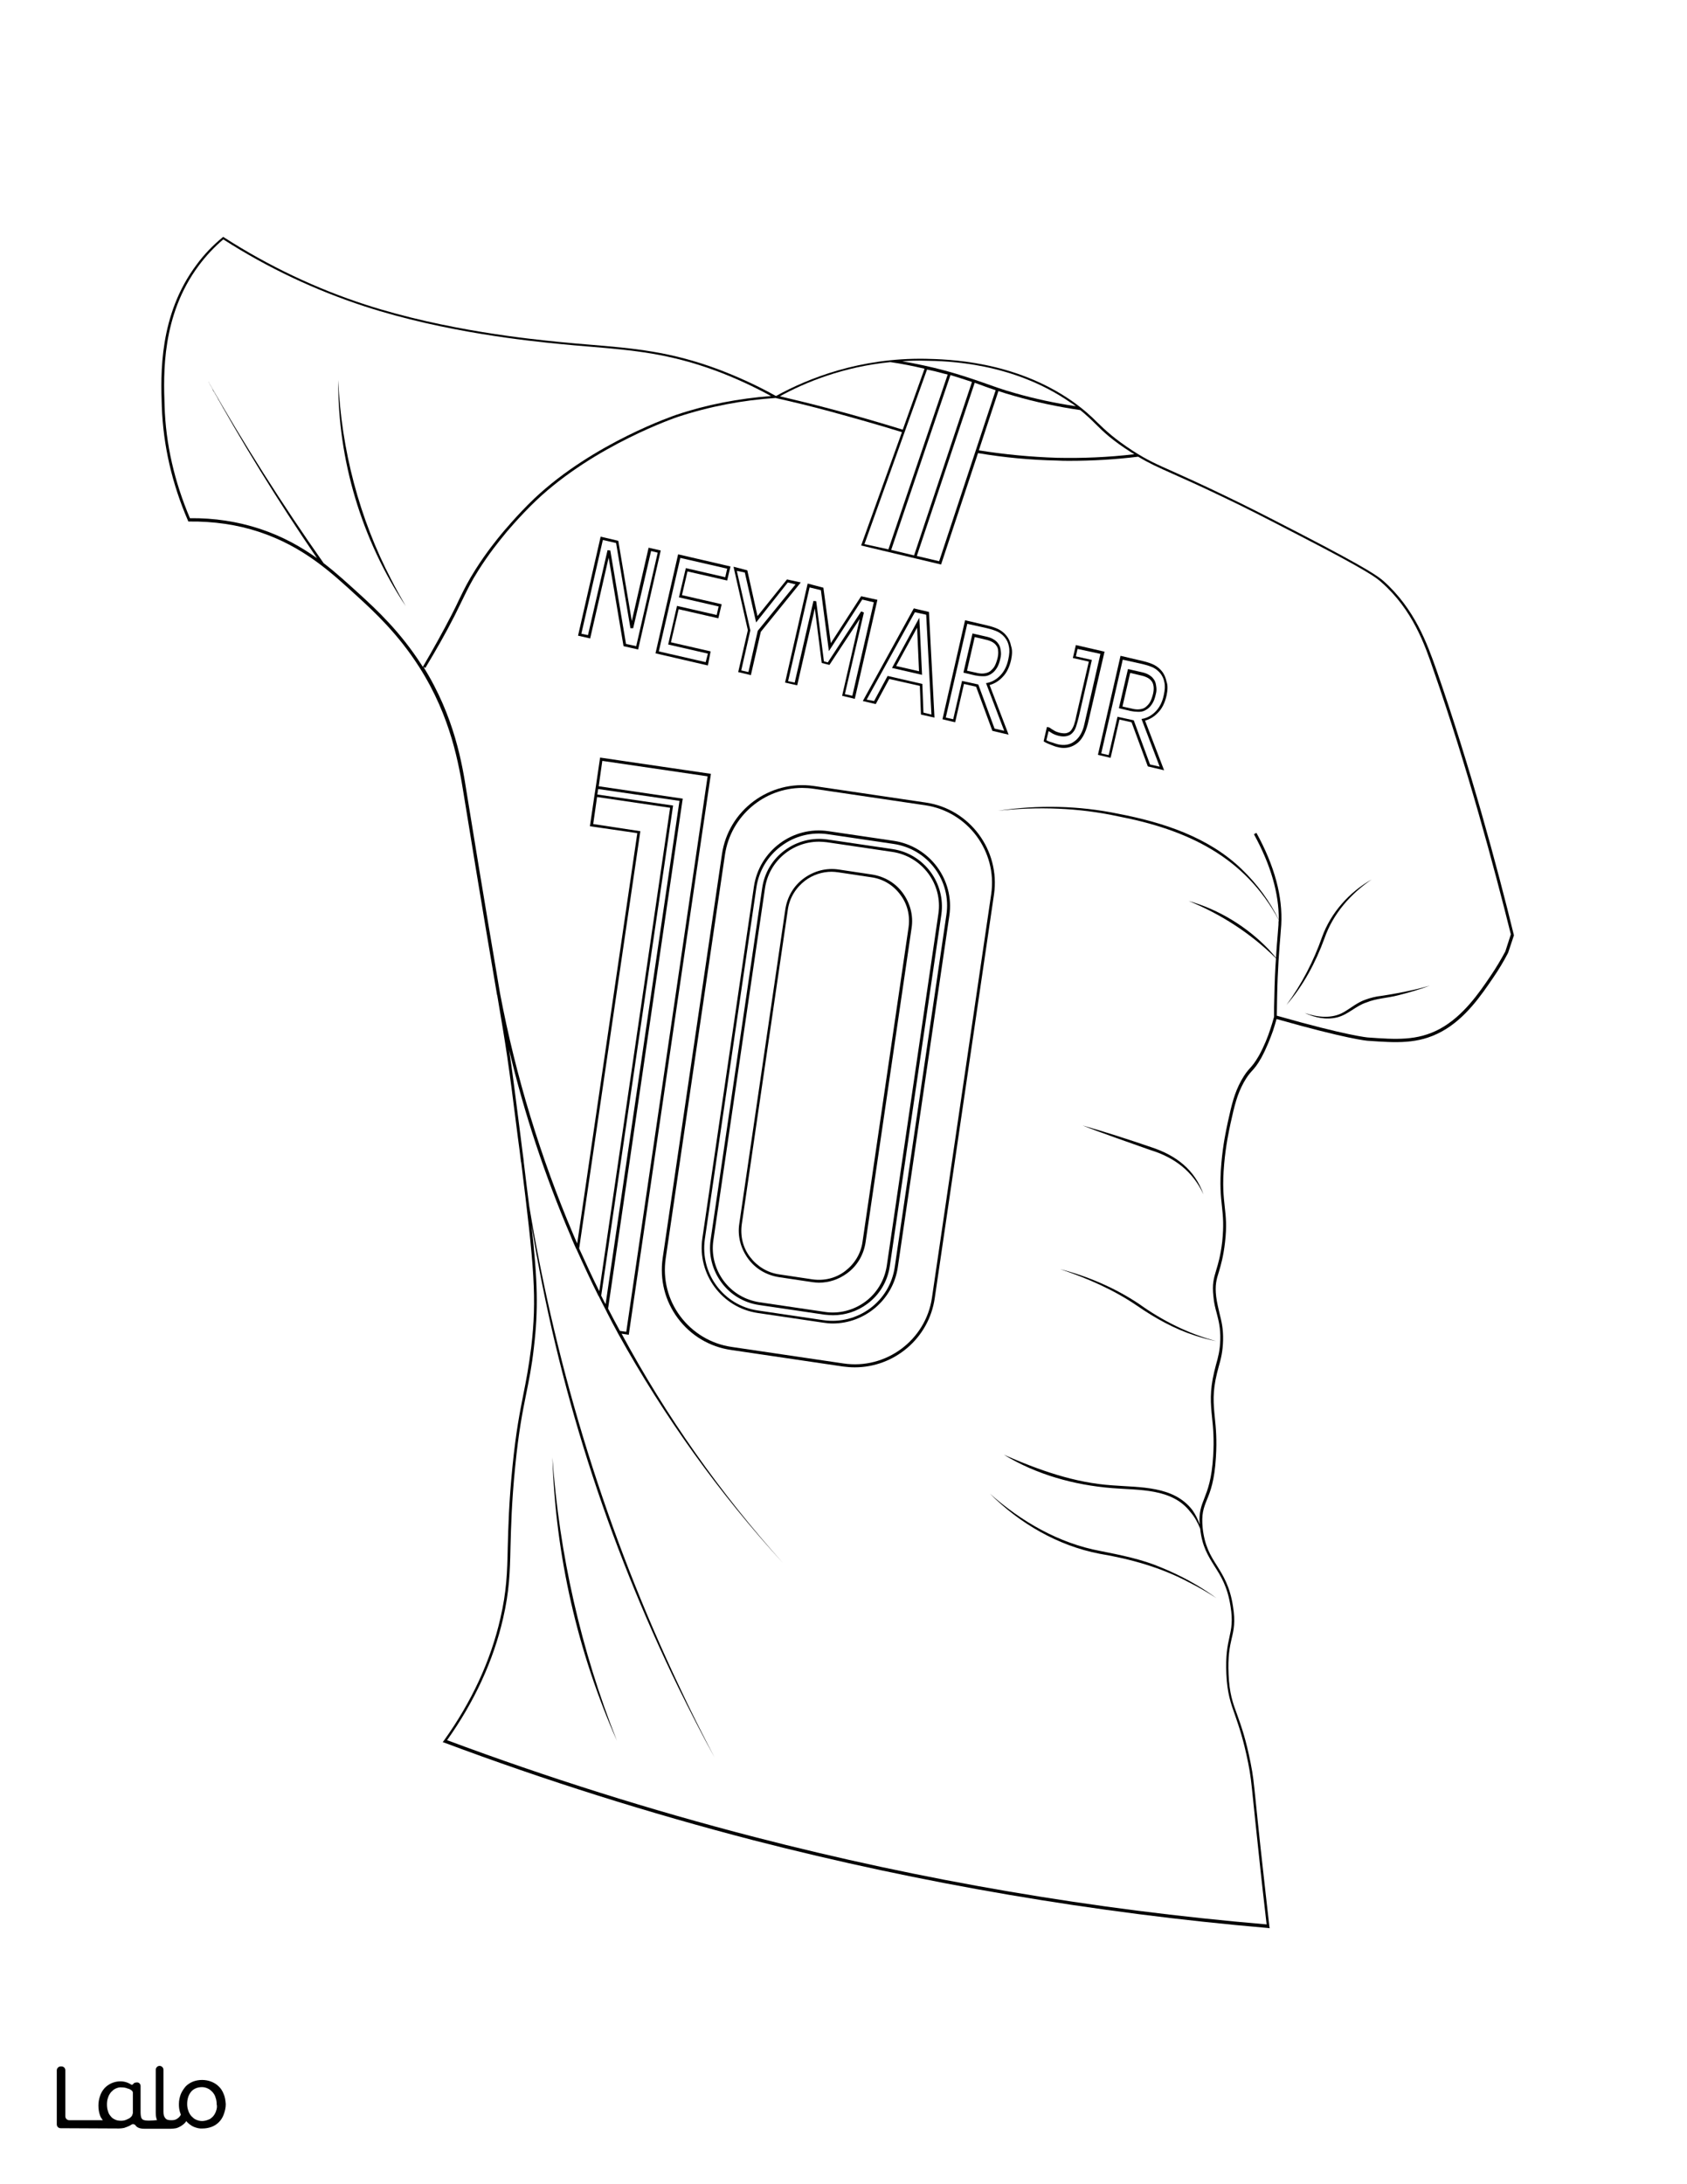
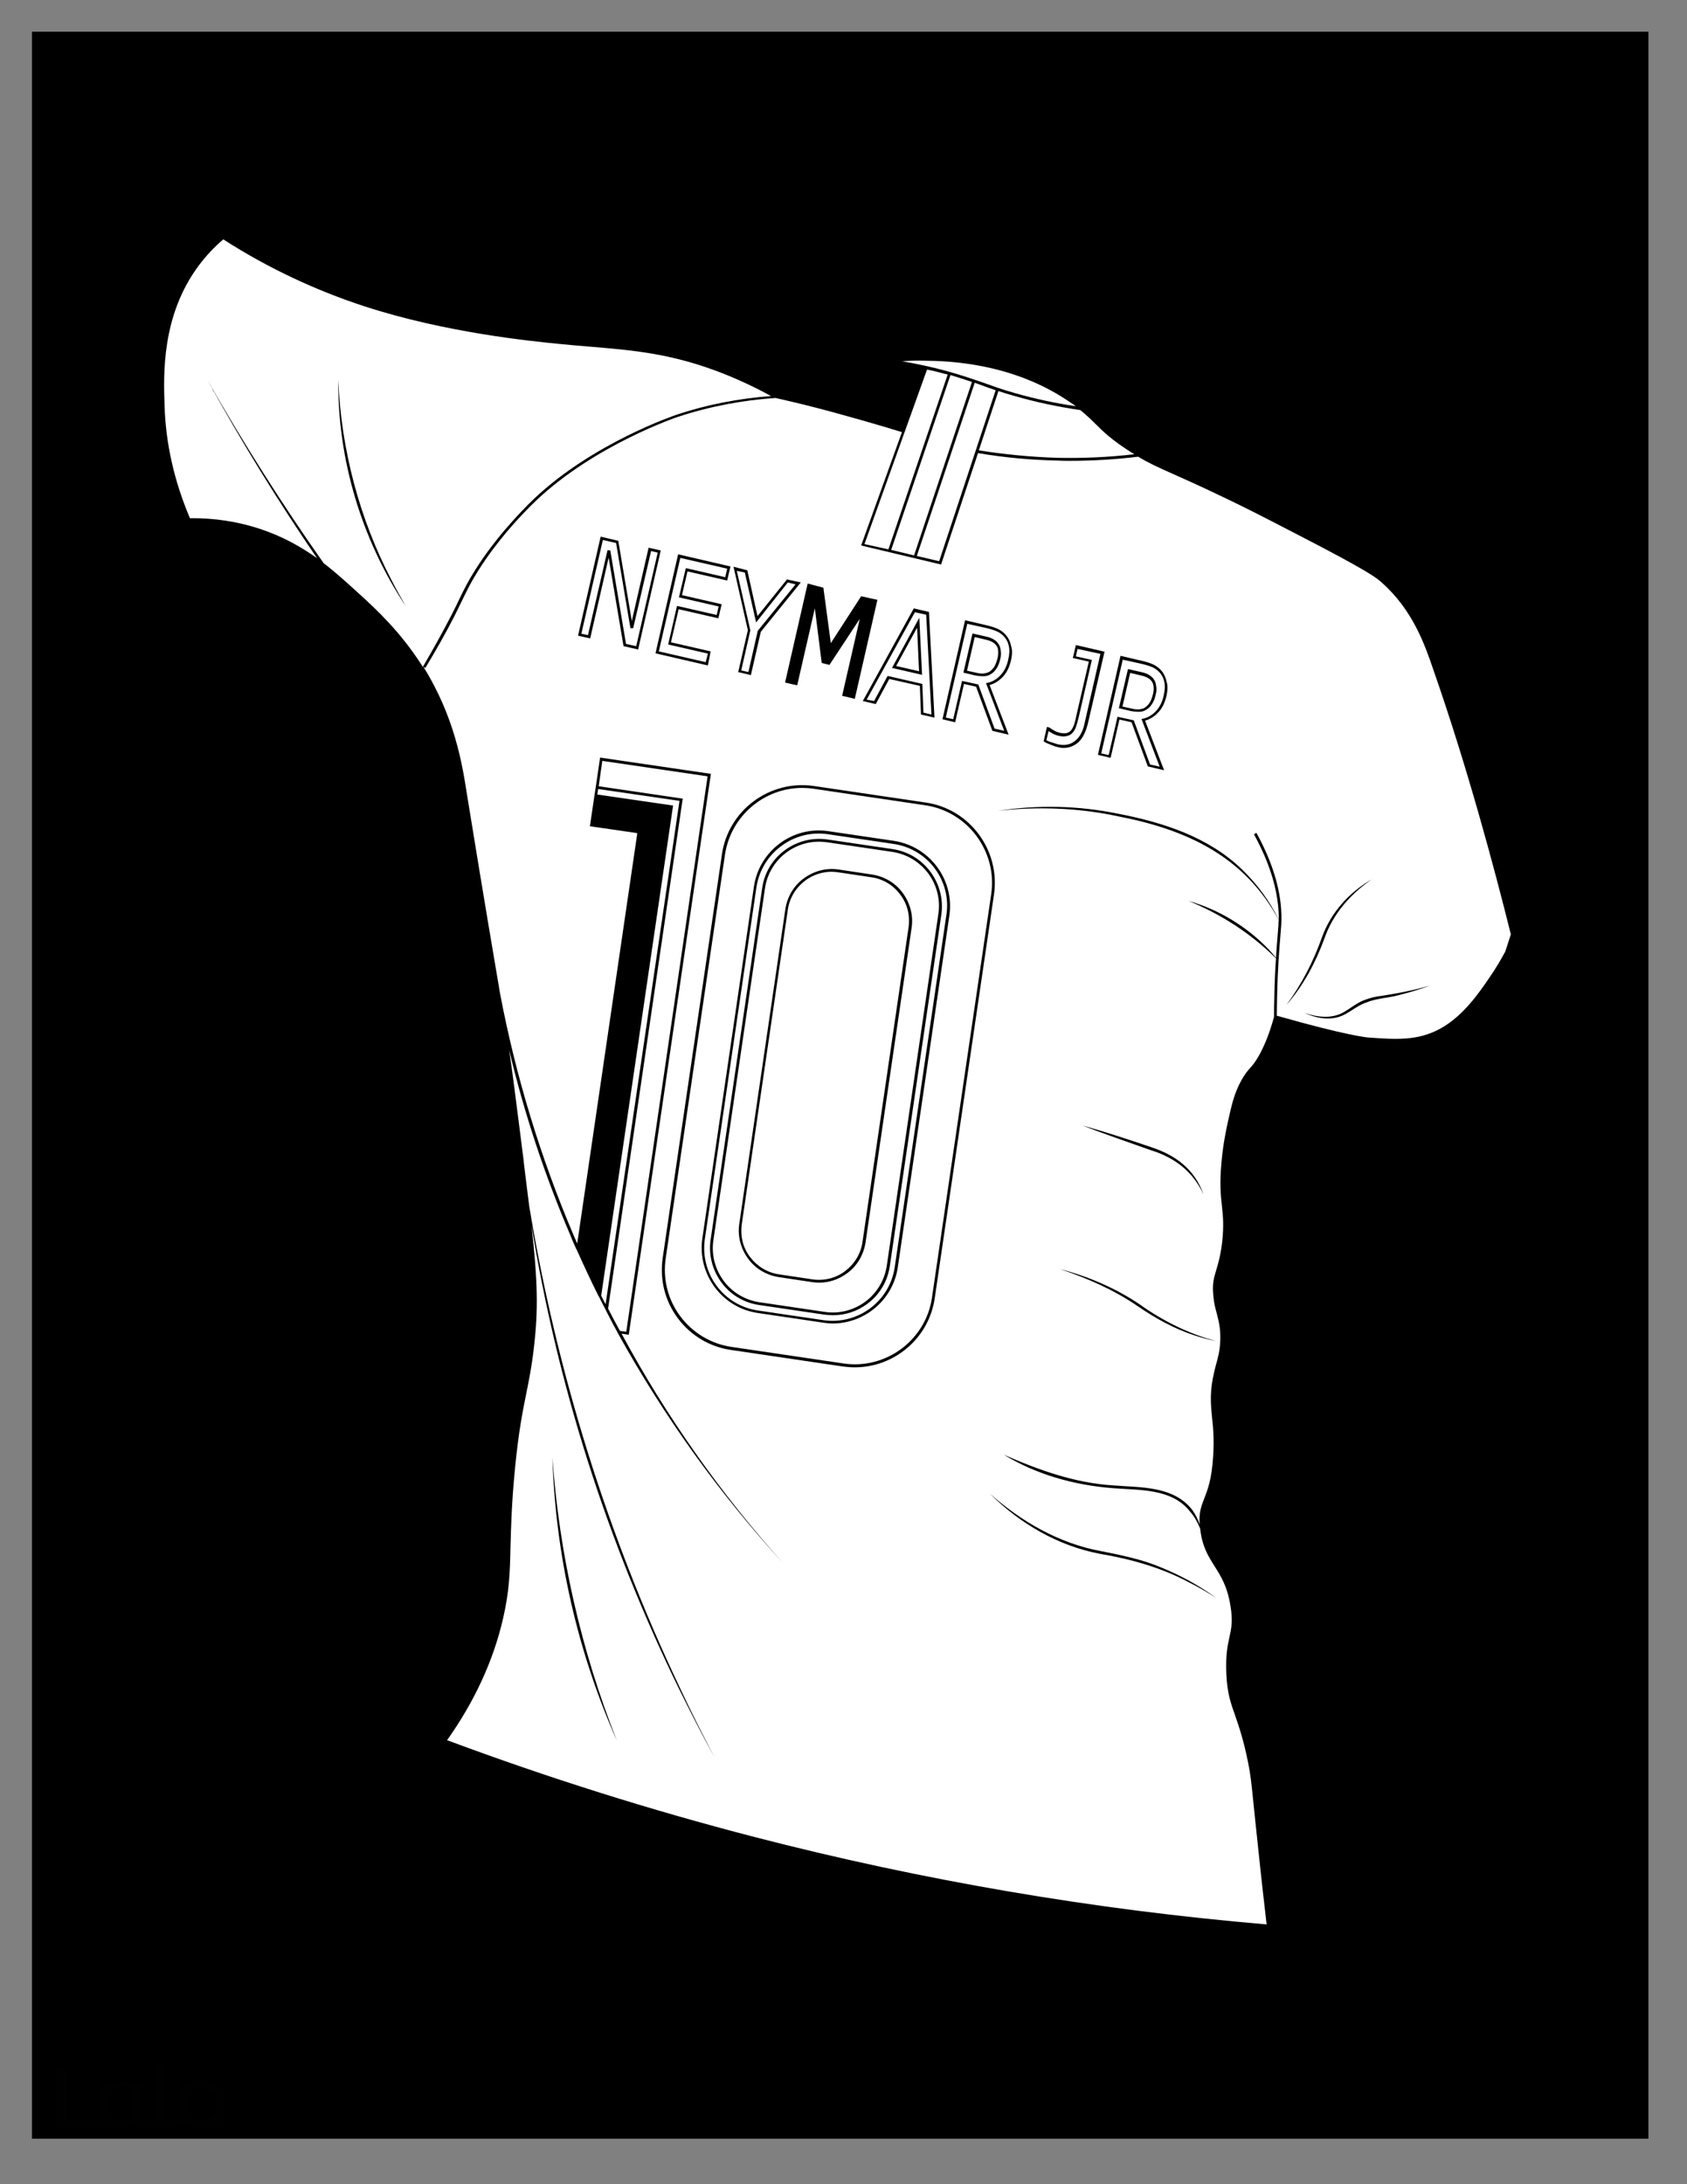
<svg xmlns="http://www.w3.org/2000/svg" version="1.1" id="Layer_1" data-layer="Layer_1" x="0px" y="0px" viewBox="0 0 612 792" style="enable-background:new 0 0 612 792;" xml:space="preserve">
  <rect x="0" y="0" width="612" height="792" fill="#808080" stroke="none" />
  <style type="text/css">
	.st0{fill:#FFFFFF;}
	.st1{fill:#010101;}
</style>
  <g id="Black">
    <rect x="11.6" y="11.5" width="586.4" height="764" />
  </g>
  <g id="Color">
    <polygon class="st0" points="268.9,243.1 271.5,243.7 274.9,228.7 275,228.6 288.6,211.9 285.8,211.2 274.3,225.7 270.2,207.6    267.3,207 272.2,228.6  " />
-     <polygon class="st0" points="288.3,247.5 295.1,217.9 296.1,218 298.9,239.8 300.3,240.2 312.4,221.7 313.4,222.1 306.5,251.7    309.2,252.3 317,218.4 312.8,217.4 300.7,236.1 297.8,214 293.7,213 285.9,247  " />
    <path class="st0" d="M335.7,292l-40.6-6c-1.4-0.2-2.8-0.3-4.1-0.3c-13.8,0-25.9,10.2-28,24.2l-21.5,146.4c-1.1,7.5,0.8,15,5.3,21   s11.1,10,18.6,11.1l40.6,6c15.4,2.3,29.9-8.5,32.1-23.9l21.5-146.4C361.8,308.7,351.1,294.3,335.7,292z M344.4,332l-18.7,127.5   c-1.7,11.8-12,20.4-23.6,20.4c-1.1,0-2.3-0.1-3.5-0.3l-23.7-3.5c-13-1.9-22-14.1-20.1-27.1l18.7-127.5c1.9-13,14.1-22.1,27.1-20.1   l23.7,3.5C337.3,306.9,346.3,319,344.4,332z" />
    <path class="st0" d="M342.9,134.4c5.8,1.6,9.9,3,13.9,4.4c3.4,1.2,6.9,2.5,11.6,3.8c7,2,14.4,3.6,21.9,4.7   c-0.6-0.4-1.2-0.9-1.9-1.3c-21-14.6-44.9-15.1-52.7-15.2c-2.9-0.1-5.7,0-8.4,0.2C332.5,131.9,337.7,133,342.9,134.4z" />
    <polygon class="st0" points="245.6,219.7 260,223 260.7,219.9 246.3,216.6 248.8,206 263.1,209.3 263.8,206.2 246.8,202.3    239,236.2 256,240.1 256.8,237 242.4,233.7  " />
    <path class="st0" d="M323.7,308.9l-23.7-3.5c-1-0.1-1.9-0.2-2.9-0.2c-9.7,0-18.2,7.1-19.6,17l-18.7,127.5   c-0.8,5.2,0.6,10.5,3.7,14.7c3.2,4.3,7.8,7,13,7.8l23.7,3.5c5.2,0.8,10.5-0.6,14.7-3.7s7-7.8,7.8-13l18.7-127.5   C342.1,320.6,334.5,310.5,323.7,308.9z M330.7,336.5l-16.7,114c-0.7,4.5-3,8.5-6.7,11.2c-3,2.2-6.5,3.4-10.2,3.4   c-0.8,0-1.7-0.1-2.5-0.2l-12-1.8c-4.5-0.7-8.5-3-11.2-6.7c-2.7-3.7-3.9-8.2-3.2-12.7l16.7-114c0.7-4.5,3-8.5,6.7-11.2   c3.7-2.7,8.2-3.9,12.7-3.2l12,1.8c4.5,0.7,8.5,3,11.2,6.7S331.4,332,330.7,336.5z" />
    <path class="st0" d="M316.1,318.1l-12-1.8c-0.8-0.1-1.6-0.2-2.4-0.2c-3.4,0-6.8,1.1-9.6,3.2c-3.4,2.6-5.7,6.3-6.3,10.6l-16.7,114   c-0.6,4.3,0.4,8.5,3,11.9c2.6,3.4,6.3,5.7,10.6,6.3l12,1.8c4.3,0.6,8.5-0.4,11.9-3c3.4-2.6,5.7-6.3,6.3-10.6l16.7-114   c0.6-4.3-0.4-8.5-3-11.9C324.1,321,320.4,318.7,316.1,318.1z" />
    <polygon class="st0" points="236.2,199.8 229.7,227.8 228.7,227.8 223.5,196.9 218.7,195.8 210.9,229.8 213.3,230.3 220.4,199.5    221.4,199.6 227.1,233.5 230.8,234.3 238.6,200.4  " />
    <path class="st0" d="M322.3,199.2l21.5-63.4c-0.4-0.1-0.8-0.2-1.3-0.3c-2.1-0.6-4.2-1.1-6.2-1.5l-22.7,63.3L322.3,199.2z" />
-     <path class="st0" d="M323,131.3c-17.1,1.7-30.8,7.3-40.1,12.4c6,1.4,12.1,2.9,18.1,4.5c8.8,2.3,17.7,4.9,26.5,7.6l7.9-22.1   C331.2,132.7,327.1,131.9,323,131.3z" />
    <path class="st0" d="M317.1,254.2l4.9-9.1l12.6,2.9l0.4,10.4l2.9,0.7l-1.9-36.2l-4.1-0.9l-17.5,31.7L317.1,254.2z M333.5,224   l1,20.7l-10.9-2.5L333.5,224z" />
    <path class="st0" d="M361.2,141.5c-1.7-0.6-3.3-1.1-4.8-1.7c-0.9-0.3-1.9-0.7-2.8-1l-21,62.8l8.1,1.9L361.2,141.5z" />
    <path class="st0" d="M352.6,138.5c-2.4-0.8-4.8-1.6-7.8-2.5l-21.5,63.4l8.3,2L352.6,138.5z" />
    <polygon class="st0" points="325.1,241.5 333.4,243.4 332.7,227.6  " />
    <path class="st0" d="M163.8,223c1.2-2.3,2.1-4.2,2.9-5.9c1.8-3.7,3.2-6.5,5.8-10.6c4-6.3,7.7-10.8,9.5-13   c0.1-0.1,5.6-6.8,11.8-12.7c21.5-20.3,51.3-30.3,51.6-30.4c11-3.7,22.6-5.9,34.3-6.8c-6.2-3.4-12.7-6.4-19.3-8.9   c-17.6-6.6-30.9-7.7-46.4-9c-3.6-0.3-7.3-0.6-11.2-1c-10.2-1-41.3-4.1-70.5-13.6c-17.8-5.8-35.1-13.9-51.3-24.3   c-3.3,2.8-6.3,6-8.9,9.5c-13.5,18.1-12.8,39.3-12.4,50.8c0.4,13.9,3.6,27.6,9.2,40.8c8.8-0.1,17.3,1.2,25.5,3.9   c8.1,2.7,14.7,6.4,20.6,10.6c-14.2-20.8-27.4-42.2-39.5-64.2c0,0,0,0,0,0c0,0,0,0.1,0.1,0.1c0,0,0,0,0,0.1c0.1,0.1,0.2,0.3,0.2,0.4   c0.2,0.4,0.5,0.9,0.9,1.6c0,0.1,0.1,0.1,0.1,0.2c0.1,0.1,0.1,0.3,0.2,0.4c0.3,0.5,0.5,0.9,0.7,1.4c0.2,0.4,0.4,0.7,0.6,1.1   c0.1,0.2,0.2,0.3,0.3,0.5c0.1,0.2,0.2,0.4,0.3,0.5c0.2,0.3,0.3,0.5,0.4,0.8c0,0,0,0.1,0.1,0.1c0.1,0.2,0.2,0.4,0.3,0.5   c0.2,0.4,0.4,0.8,0.6,1.1c0,0.1,0.1,0.1,0.1,0.2c0.1,0.2,0.2,0.4,0.3,0.5c0,0,0,0,0,0c0.1,0.1,0.2,0.3,0.2,0.4   c0.1,0.1,0.1,0.2,0.1,0.2c0,0,0,0,0,0.1c0.1,0.1,0.1,0.1,0,0c0,0,0,0,0-0.1c0-0.1-0.1-0.1-0.1-0.2c-0.1-0.1-0.1-0.2-0.2-0.4   c0,0,0,0,0,0c-0.1-0.1-0.2-0.3-0.3-0.5c0-0.1-0.1-0.1-0.1-0.2c-0.2-0.3-0.4-0.7-0.6-1.1c-0.1-0.2-0.2-0.4-0.3-0.5   c0,0,0-0.1-0.1-0.1c-0.1-0.3-0.3-0.5-0.4-0.8c-0.1-0.2-0.2-0.4-0.3-0.5c-0.1-0.2-0.2-0.3-0.3-0.5c-0.2-0.3-0.4-0.7-0.6-1.1   c-0.3-0.5-0.5-0.9-0.7-1.4c-0.1-0.1-0.1-0.3-0.2-0.4c0-0.1-0.1-0.1-0.1-0.2c-0.3-0.5-0.6-1-0.9-1.6c-0.1-0.2-0.2-0.3-0.2-0.4   c0,0,0,0,0-0.1c0,0,0-0.1-0.1-0.1c0,0,0,0,0,0c12.9,22.7,26.9,44.7,41.9,66c4.7,3.6,8.9,7.5,13.1,11.3c5.9,5.4,14.7,13.5,22.5,25.7   c0.1,0.2,0.3,0.4,0.4,0.6C157.1,235.5,160.6,229.2,163.8,223z M122.7,137.8c1.1,25.2,7.6,50.1,19.3,72.5c1.6,3.2,3.4,6.3,5.2,9.5   C131.2,195.7,122.5,166.8,122.7,137.8z" />
    <path class="st0" d="M368.1,143.6c-2.2-0.6-4.1-1.2-5.9-1.8l-7.1,21.5c9.4,1.5,18.9,2.4,28.4,2.7c9.3,0.2,18.7-0.2,28-1.3   c-0.3-0.2-0.6-0.4-1-0.6c-7.1-4.5-10.2-7.5-13.2-10.5c-1.6-1.6-3.2-3.1-5.4-4.9C383.7,147.5,375.7,145.8,368.1,143.6z" />
    <path class="st0" d="M324.1,306l-23.7-3.5c-6-0.9-12.1,0.6-17,4.3c-4.9,3.6-8.1,9-9,15l-18.7,127.5c-1.8,12.5,6.8,24.1,19.3,25.9   l23.7,3.5c12.5,1.8,24.1-6.8,25.9-19.3l18.7-127.5C345.3,319.4,336.6,307.8,324.1,306z M341.5,331.6l-18.7,127.5   c-0.8,5.5-3.7,10.4-8.2,13.7c-3.6,2.7-8,4.1-12.4,4.1c-1,0-2-0.1-3.1-0.2l-23.7-3.5c-5.5-0.8-10.4-3.7-13.7-8.2   c-3.3-4.5-4.7-10-3.9-15.5l18.7-127.5c0.8-5.5,3.7-10.4,8.2-13.7c4.5-3.3,10-4.7,15.5-3.9l23.7,3.5   C335.2,309.6,343.1,320.2,341.5,331.6z" />
-     <path class="st0" d="M232.3,301.4l-22.2,151.3c2.4,5.3,4.8,10.5,7.3,15.5l25.7-175.3l-26.5-3.9l-1.4,9.8L232.3,301.4z" />
    <path class="st0" d="M244.1,292.6l-26,177.2c0.5,1,1,2.1,1.6,3.1l26.8-182.5l-29.5-4.3l-0.3,2l27.5,4L244.1,292.6z" />
    <path class="st0" d="M420.9,244.1c-0.7-0.8-1.5-1.5-2.5-2c-1-0.5-2.3-0.9-3.9-1.3l-7.2-1.6l-7.8,34l2.7,0.6l3.2-13.9l5.9,1.3   l5.9,16l3.5,0.8l-6.6-17.3l0.6-0.1c1.8-0.4,3.4-1.4,4.7-2.8c1.3-1.4,2.3-3.3,2.8-5.8c0.4-1.8,0.5-3.3,0.2-4.6   C422.2,246.2,421.7,245.1,420.9,244.1z M419.3,251.7c-0.3,1.4-0.7,2.5-1.2,3.3c-0.5,0.8-1.1,1.6-1.9,2.1c-0.8,0.6-1.8,1-2.8,1   c-0.2,0-0.4,0-0.6,0c-0.8,0-1.7-0.1-2.7-0.3l-4.2-1l3.3-14.2l4.8,1.1c1,0.2,1.9,0.5,2.6,0.9c0.7,0.4,1.4,0.9,1.8,1.5   c0.6,0.7,0.9,1.6,1,2.5C419.6,249.7,419.6,250.7,419.3,251.7z" />
    <path class="st0" d="M390.9,235.3l-0.6,2.7l5.8,1.3l-4.8,20.9c-0.3,1.2-0.6,2.2-0.9,3.2c-0.3,0.9-0.7,1.7-1.3,2.3   c-0.5,0.6-1.2,1-2.1,1.2c-0.8,0.2-1.8,0.2-3-0.1c-0.8-0.2-1.6-0.5-2.3-0.9c-0.5-0.3-0.9-0.6-1.3-0.8l-0.8,3.3   c0.5,0.3,1.2,0.6,2,0.8c0.9,0.3,1.7,0.6,2.2,0.7c2.3,0.5,4.3,0.2,6-1.1c1.7-1.2,3-3.4,3.6-6.3l5.8-25.4L390.9,235.3z" />
    <path class="st0" d="M501.1,211.1c-1.7-1.5-4.1-3.7-29.9-17c-12.6-6.5-18.9-9.8-28-14.1c-8.3-4-13.8-6.4-17.8-8.2   c-5.4-2.4-8.5-3.8-12.5-6.2c-8.2,1-16.5,1.5-24.8,1.5c-1.5,0-3.1,0-4.6-0.1c-9.6-0.2-19.3-1.1-28.7-2.7l-13.4,40.4l-29-6.9   l14.8-41.1c-8.7-2.7-17.6-5.2-26.4-7.6c-6.3-1.7-12.8-3.3-19.1-4.7l-0.1,0l-0.1-0.1c-12.2,0.8-24.2,3.1-35.7,6.9   c-0.3,0.1-29.9,10.1-51.2,30.2c-6.1,5.8-11.7,12.5-11.7,12.6c-1.8,2.2-5.5,6.7-9.4,12.9c-2.6,4.1-3.9,6.8-5.7,10.5   c-0.8,1.7-1.8,3.6-2.9,5.9c-3.2,6.3-6.8,12.6-10.6,18.9l-0.7-0.4c11.3,18.1,14.1,35.3,15.7,45.6c6.6,40.7,10.2,61.5,12.1,72.8   c5.7,30.1,14.7,59.5,26.6,87.5c0.5,1.1,0.9,2.2,1.4,3.2l21.8-148.8l-17.2-2.5l1.6-10.8l0,0l0.6-3.9h0l1.5-10.2l40.2,5.9l-3.6,24.4   l-26.2,179l-2.6-0.4c16.1,29.9,35.8,57.8,58.5,83.1c-23.1-25.2-43.2-53.2-59.8-83.2l0,0l-0.1-0.2c-1.3-2.4-2.6-4.8-3.8-7.2l0,0   l-0.7-1.4c-0.8-1.5-1.6-3.1-2.4-4.7l-0.1-0.1l0,0c-2.7-5.4-5.4-11.2-8-17l-0.1-0.1l0,0c-0.7-1.6-1.4-3.1-2-4.7   c-9.3-21.7-16.8-44.3-22.3-67.4c1.1,7.3,2.1,15.2,4.2,31.7c0.4,3,0.7,5.9,1.1,8.6c0,0.1,0,0.2,0,0.3c0.7,6,1.4,11.3,2,16.1   c10,60.2,28.3,119.1,54.5,174.3c4,8.6,8.3,17.1,12.7,25.5c-4.6-8.3-8.9-16.8-13.1-25.3c-25.8-52.9-43.9-109.6-53.3-167.8   c2.3,20.8,2.5,30.8,0.9,44.4c-0.8,7.2-1.8,11.9-2.8,16.9c-1.3,6.5-2.7,13.3-4,26.4c-1.3,13-1.5,21.9-1.7,29   c-0.2,9.4-0.4,16.1-2.7,26.1c-3.5,15.2-10.3,30-20.3,44.1c36.5,13.6,74,25.4,111.5,35.1c60.7,15.7,123.2,26.4,185.8,31.7   c-0.8-7-1.9-16.4-3.1-28c-0.8-7.3-1.3-12.4-1.7-16.2c-0.8-7.8-1-9.9-1.9-14.4c-1.7-8.5-3.4-13.3-4.7-17.1   c-1.6-4.5-2.9-8.1-3.2-15.1c-0.3-6.6,0.4-10.2,1.1-13.3c0.7-3.2,1.3-5.9,0.4-11.3c-1.1-7.1-3.5-10.9-5.8-14.5   c-2.3-3.7-4.5-7.1-5.2-13.6c-0.9-2.2-2-4.3-3.6-6.1c-6.6-8.6-18.5-7.8-28.3-8.6c-13.8-1.1-27.5-4.9-39.3-12.1   c12.5,5.5,25.6,10.2,39.4,11.1c10,0.8,22.2,0.1,29,9c1.1,1.6,2,3.3,2.6,5.2c-0.3-4.4,0.6-6.7,1.7-9.5c1.2-3.1,2.7-6.9,3.2-15.2   c0.4-6.2,0-10.5-0.4-14.2c-0.5-5-0.9-9.4,0.8-16.5c0.2-0.8,0.4-1.6,0.6-2.4c0.8-2.8,1.5-5.4,1.6-9.3c0.1-4.1-0.6-6.8-1.3-9.5   c-0.5-1.8-1-3.7-1.2-6.1c-0.5-4.4,0.1-6.5,1-9.5c0.7-2.3,1.6-5.3,2.2-10.4c0.6-5.8,0.3-9.1-0.1-12.7c-0.4-3.7-0.9-8-0.2-15.8   c0.6-6.9,1.7-11.8,2.3-14.7c1.5-6.8,2.4-10.6,4.9-15.2c1.4-2.5,2.3-3.5,3.1-4.4c0.9-1,1.8-2,3.3-4.6c1.9-3.4,3.3-7,4.1-9.5   c0.5-1.5,1-3.1,1.4-4.6c0,0,0-0.1,0-0.1c0-2.3,0-4.6,0.1-6.9c0.1-5.6,0.3-10.3,0.6-14.2c-9.1-9-19.9-16-31.7-20.8   c11,3.1,21.1,9.3,29,17.5c0.9,1,1.9,2.1,2.7,3.1c0.2-3.2,0.4-5.9,0.6-8.1c0.1-1.6,0.2-2.9,0.3-3.9c0-0.6,0-1.2,0.1-1.7   c-12.4-23.1-33.4-32.8-58.3-37.6c-14.3-3.1-29.1-3.6-43.6-2c14.5-2.2,29.4-1.9,43.8,1.1c16.1,3.1,32.6,8.4,44.7,20.1   c5.5,5.3,10.1,11.5,13.4,18.3c0.1-9.5-2.9-19.9-9-31l0.9-0.5c6.6,12,9.6,23.2,9,33.4c-0.1,1-0.2,2.3-0.3,3.9   c-0.4,4.8-1,12.1-1.2,22.4c0,2.2-0.1,4.4-0.1,6.6c25.6,7.3,33,7.9,33.1,7.9c10,0.7,17.8,1.3,26-3.1c8.5-4.6,14.3-13.1,18.5-19.3   c1.9-2.8,3.7-5.8,5.3-8.8l2-6.2c-6.1-24.5-15.9-61-28.1-95.9C516.9,233.8,512.5,221.1,501.1,211.1z M200.4,528.5   c2.5,35.2,10.4,69.9,23.4,102.7C209.5,599,201.5,563.8,200.4,528.5z M417.7,416c8.8,2.9,15.7,8,18.9,17.1   c-3.9-8.4-10.5-13.4-19.3-16.1c-7.3-2.6-17.5-6.1-24.6-8.9C401.2,410.5,409.5,413.2,417.7,416z M413.2,472.8   c8.5,6.1,17.9,10.8,28,13.5c-2.6-0.5-5.1-1.2-7.6-2c-7.5-2.4-14.5-6.3-20.9-10.7c-8.6-5.9-18.2-10.1-28.1-13.4   C394.7,462.8,404.5,467,413.2,472.8z M337,221.9l2,38.3l-4.9-1.1l-0.4-10.4l-11.1-2.5l-4.9,9.1l-4.7-1.1l18.5-33.6L337,221.9z    M298.7,213.1l2.7,20.1l11-17l5.9,1.3l-8.2,35.9l-4.6-1.1l6.4-27.9l-11,16.7l-2.8-0.7l-2.5-19.8l-6.4,27.9l-4.4-1l8.2-35.9   L298.7,213.1z M271.1,206.8l3.7,16.6l10.7-13.3l5,1.1l-14.5,17.9l-3.6,15.7l-4.6-1.1l3.5-15.2l-5.2-23L271.1,206.8z M226.2,234.3   l-5.4-32.1l-6.7,29.3l-4.4-1l8.2-35.9l6.4,1.5l4.9,29.1l6.1-26.6l4.4,1l-8.2,35.9L226.2,234.3z M256.8,241.3l-19-4.4l8.2-35.9   l19,4.4l-1.2,5.1l-14.4-3.3l-2,8.6l14.4,3.3l-1.2,5.1l-14.4-3.3l-2.8,12l14.4,3.3L256.8,241.3z M310.1,495.8   c-1.4,0-2.8-0.1-4.3-0.3l-40.6-6c-7.7-1.1-14.6-5.2-19.3-11.5c-4.7-6.3-6.6-14-5.5-21.8l21.5-146.4c2.3-16,17.3-27.1,33.3-24.8   l40.6,6c16,2.3,27.1,17.3,24.8,33.3l-21.5,146.4C337,485.3,324.4,495.8,310.1,495.8z M399.2,562.4c7.5,1.5,15.1,3,22.1,6   c7.1,2.9,13.9,6.6,20,11.1c-3.2-2.1-6.5-4-9.9-5.7c-10.1-5.4-21.2-8.5-32.5-10.4c-15.1-2.9-29-11-39.8-21.8   C370.5,551.7,384.1,559.6,399.2,562.4z M366.8,239.3c-0.6,2.6-1.6,4.7-3.1,6.2c-1.3,1.4-2.9,2.4-4.7,2.9l6.9,18l-5.9-1.4l-5.9-16   l-4.4-1l-3.2,13.9l-4.6-1.1l8.2-35.9l8.1,1.9c1.7,0.4,3.1,0.9,4.1,1.4c1.1,0.6,2,1.3,2.8,2.3c0.9,1.1,1.4,2.3,1.7,3.8   C367.3,235.7,367.2,237.4,366.8,239.3z M390.5,269.7c-1.4,1-2.9,1.5-4.6,1.5c-0.7,0-1.5-0.1-2.2-0.3c-0.6-0.1-1.4-0.4-2.4-0.8   c-1-0.4-1.8-0.7-2.4-1.1l-0.3-0.2l1.2-5.2l0.9,0.2c0.4,0.3,1,0.7,1.7,1.1c0.6,0.4,1.3,0.6,2,0.8c1,0.2,1.9,0.3,2.6,0.1   c0.6-0.2,1.1-0.4,1.5-0.9c0.4-0.5,0.8-1.2,1.1-2c0.3-0.9,0.6-1.9,0.8-3.1l4.6-19.9l-5.8-1.3l1.1-4.7l10.4,2.4l-6.1,26.3   C393.7,266,392.4,268.4,390.5,269.7z M423.2,252.2c-0.6,2.6-1.6,4.7-3.1,6.2c-1.3,1.4-2.9,2.4-4.7,2.9l6.9,18l-5.9-1.4l-5.9-16   l-4.4-1l-3.2,13.9l-4.6-1.1l8.2-35.9l8.1,1.9c1.7,0.4,3.1,0.9,4.1,1.4c1.1,0.6,2,1.3,2.8,2.3c0.9,1.1,1.4,2.4,1.7,3.8   C423.7,248.6,423.6,250.3,423.2,252.2z M479.6,339.8c3.2-8.9,9.9-16.3,18-20.9c-7.6,5.2-14,12.4-17.1,21.3   c-3.2,8.8-7.7,17.2-13.8,24.2C472.2,356.9,476.5,348.6,479.6,339.8z M507.2,360.9c-3.8,1-7.9,1.1-11.5,2.6   c-3.8,1.2-6.6,4.4-10.6,5.4c-4,1-8.1,0.1-11.8-1.6c4.6,1.6,9.9,2.2,14.2-0.3c2.6-1.5,4.9-3.5,7.8-4.5c1.9-0.7,3.9-1.2,5.9-1.4   c3.9-0.6,7.8-1.3,11.7-2.2c1.9-0.4,3.9-1,5.8-1.5C515,358.8,511.1,359.9,507.2,360.9z" />
    <path class="st0" d="M364.5,231.1c-0.7-0.8-1.5-1.5-2.5-2c-1-0.5-2.3-0.9-3.9-1.3l-7.2-1.6l-7.8,34l2.7,0.6l3.2-13.9l5.9,1.3   l5.9,16l3.5,0.8l-6.6-17.3l0.6-0.1c1.8-0.4,3.4-1.4,4.7-2.8c1.3-1.4,2.3-3.3,2.8-5.8c0.4-1.8,0.5-3.3,0.2-4.6   C365.8,233.2,365.3,232.1,364.5,231.1z M362.9,238.8L362.9,238.8c-0.3,1.4-0.7,2.5-1.2,3.3c-0.5,0.8-1.1,1.6-1.9,2.1   c-0.8,0.6-1.8,1-2.8,1c-0.2,0-0.4,0-0.6,0c-0.8,0-1.7-0.1-2.7-0.3l-4.2-1l3.3-14.2l4.8,1.1c1,0.2,1.9,0.5,2.6,0.9   c0.7,0.4,1.4,0.9,1.8,1.5c0.6,0.7,0.9,1.6,1,2.5C363.2,236.7,363.2,237.7,362.9,238.8z" />
-     <path class="st0" d="M0,0v792h612V0H0z M547.1,345.5c-1.6,3.1-3.4,6.1-5.4,9c-4.3,6.3-10.1,14.9-18.8,19.6   c-8.5,4.6-16.4,4-26.6,3.3c-0.3,0-7.5-0.6-33.2-7.9c-0.4,1.4-0.8,2.8-1.3,4.3c-0.9,2.5-2.3,6.2-4.2,9.7c-1.5,2.7-2.5,3.8-3.4,4.8   c-0.9,1-1.7,1.9-3,4.2c-2.4,4.4-3.3,8.1-4.8,14.9c-0.6,2.9-1.7,7.8-2.3,14.6c-0.7,7.8-0.2,11.8,0.2,15.6c0.4,3.6,0.8,6.9,0.1,12.9   c-0.6,5.2-1.5,8.2-2.2,10.6c-0.9,2.8-1.5,4.9-1,9.1c0.3,2.3,0.8,4.2,1.2,6c0.7,2.8,1.4,5.5,1.3,9.8c-0.1,4.1-0.8,6.8-1.6,9.6   c-0.2,0.8-0.4,1.5-0.6,2.3c-1.7,6.9-1.3,11-0.8,16.1c0.4,3.8,0.8,8.1,0.4,14.4c-0.5,8.5-2,12.4-3.3,15.5c-1.2,3-2,5.2-1.5,10.2   c0.7,6.4,2.8,9.9,5.1,13.5c2.3,3.7,4.8,7.6,5.9,14.9c0.9,5.6,0.3,8.4-0.5,11.7c-0.7,3-1.4,6.5-1.1,13c0.3,6.9,1.5,10.2,3.2,14.8   c1.4,3.9,3.1,8.7,4.8,17.3c0.9,4.5,1.1,6.6,1.9,14.5c0.4,3.8,0.9,8.9,1.7,16.2c1.3,11.9,2.4,21.5,3.2,28.6l0.1,0.6l-0.6-0.1   c-62.8-5.4-125.6-16.1-186.6-31.8c-37.8-9.8-75.6-21.7-112.2-35.4l-0.6-0.2l0.4-0.5c10.1-14.1,17-29,20.5-44.3   c2.3-9.9,2.5-16.6,2.7-25.9c0.2-7.2,0.4-16.1,1.7-29.1c1.3-13.1,2.7-19.9,4-26.5c1-5,1.9-9.7,2.8-16.8c2.1-17.7,1.1-29.2-3.6-66.9   c0-0.1,0-0.2-0.1-0.4c-0.3-2.7-0.7-5.6-1.1-8.6c-3.7-29.4-4.1-31.5-7.5-51.7l-0.1-0.3c0,0,0,0,0,0h0l0,0   c-1.9-11.2-5.5-32.1-12.1-72.8c-1.7-10.4-4.5-27.8-16.1-46c-7.7-12.1-16.5-20.2-22.3-25.5c-9.8-9-19.8-18.2-35.7-23.5   c-8.1-2.7-16.7-3.9-25.5-3.8l-0.3,0l-0.1-0.3c-5.8-13.4-9-27.3-9.5-41.4c-0.4-11.6-1.1-33.1,12.6-51.4c2.7-3.7,5.9-7,9.4-9.9   l0.3-0.2l0.3,0.2c16.2,10.4,33.5,18.6,51.4,24.4c29.1,9.4,60.1,12.5,70.3,13.5c3.9,0.4,7.6,0.7,11.2,1c15.5,1.3,29,2.4,46.6,9   c7.1,2.7,14.1,5.9,20.7,9.6c11.6-6.4,30.4-13.9,54.2-13.5c7.9,0.2,32.1,0.6,53.3,15.4c4.2,3,6.7,5.3,9,7.6c3,2.9,6.1,5.9,13,10.4   c5.3,3.4,8.5,4.8,14.8,7.6c4,1.8,9.6,4.3,17.9,8.3c9,4.3,15.4,7.6,28,14.1c25.9,13.4,28.4,15.7,30.1,17.1   c11.5,10.2,16,23,19.3,32.3v0c12.2,35,22.1,71.6,28.1,96.2l0,0.1L547.1,345.5z" />
    <path class="st0" d="M417.7,246.9c-0.4-0.5-0.9-0.9-1.5-1.2c-0.6-0.3-1.4-0.6-2.4-0.8l-3.8-0.9l-2.8,12.2l3.2,0.7   c1.1,0.3,2.1,0.4,3,0.3c0.8-0.1,1.6-0.3,2.2-0.8c0.6-0.5,1.2-1.1,1.6-1.8c0.4-0.7,0.8-1.8,1.1-3v0c0.2-0.9,0.3-1.8,0.2-2.6   C418.4,248.2,418.2,247.5,417.7,246.9z" />
    <path class="st0" d="M256.7,281.5l-38.2-5.6l-1.3,9.2l30.5,4.5l-0.1,0.5l-27,184.4c1.4,2.7,2.8,5.4,4.3,8.1l2.3,0.3L256.7,281.5z" />
    <path class="st0" d="M361.3,233.9c-0.4-0.5-0.9-0.9-1.5-1.2c-0.6-0.3-1.4-0.6-2.4-0.8l-3.8-0.9l-2.8,12.2l3.2,0.7   c1.1,0.3,2.1,0.4,2.9,0.3c0.8-0.1,1.6-0.3,2.3-0.8c0.6-0.5,1.2-1.1,1.6-1.8c0.4-0.7,0.8-1.8,1.1-3c0.2-0.9,0.3-1.8,0.2-2.6   C362.1,235.2,361.8,234.5,361.3,233.9z" />
    <path class="st1" d="M81.1,759.2c-0.4-1-1-2-1.8-2.7c-0.8-0.8-1.7-1.3-2.7-1.7c-1-0.4-2.2-0.6-3.3-0.6c-1.1,0-2.3,0.2-3.3,0.6   c-1,0.4-1.9,1-2.6,1.7c-0.7,0.8-1.3,1.7-1.8,2.8c-0.4,1.1-0.7,2.3-0.7,3.6c0,1.3,0.1,1.9,0.4,3c0.1,0.3,0.3,0.8,0.3,0.9   c-0.3,0.7-1.2,1.6-2.3,1.9c-0.4,0.1-0.8,0.1-1.2,0.1c-0.9,0-1.6-0.1-2.1-0.7c-0.5-0.6-0.7-1.2-0.7-2.4v-15.2c0-0.8-0.7-1.4-1.4-1.4   h0c-0.8,0-1.4,0.7-1.4,1.4V766c0,1,0.1,1.9,0.4,2.6c0,0.1,0,0.1,0.1,0.2c-0.1,0-0.3-0.1-0.4,0c-1.1,0.1-4.1,0.4-4.9-0.3   c-0.1-0.1-0.1-0.1-0.2-0.2c-0.5-0.6-0.5-1.9-0.5-2.7v-9.2c0-0.6-0.4-1.2-1.1-1.3h0c-0.1,0-1.2-0.1-1.6,0.6c0,0,0,0,0,0   c-0.1,0.2-0.5,0.3-0.7,0.2c0,0,0,0,0,0c-0.4-0.3-0.9-0.5-1.3-0.7c-0.8-0.3-1.6-0.5-2.6-0.5c-2.2,0-4.3,0.9-5.8,2.5   c-0.7,0.8-1.3,1.8-1.6,2.8c-0.4,1.1-0.6,2.3-0.6,3.5c0,1.3,0.2,2.5,0.6,3.6c0.2,0.6,0.6,1.2,1,1.7l-12.2,0c-0.8,0-1.4-0.7-1.4-1.4   v-16.7c0-0.8-0.6-1.4-1.4-1.4H22c-0.8,0-1.4,0.7-1.4,1.4v19.6c0,0.8,0.6,1.4,1.4,1.4l21.2,0.1c0.6,0,1.2-0.1,1.8-0.2   c0.5-0.2,1.2-0.4,1.6-0.6c0.2-0.1,0.4-0.2,0.6-0.3c0.2-0.1,0.3-0.2,0.5-0.3c0.4-0.3,1.1-0.2,1.4,0.2c0.6,0.9,1.7,1.3,3.3,1.3h9.6   c0.6,0,1.3-0.1,1.9-0.2c1.2-0.3,3-1.4,3.7-2.6c0.4,0.7,1.9,1.8,2.7,2.1c1,0.4,2.1,0.7,3.2,0.6c1.1,0,2.2-0.2,3.3-0.6   c2.1-0.8,3.7-2.5,4.4-4.6c0.4-1.1,0.7-2.3,0.7-3.6C81.8,761.5,81.6,760.3,81.1,759.2z M48.1,766.4c0,0.3-0.1,0.6-0.3,0.9   c-0.4,0.5-0.9,0.9-1.5,1.1c-0.7,0.4-1.5,0.6-2.3,0.6c-0.8,0-1.6-0.1-2.2-0.4c-0.6-0.3-1.2-0.6-1.6-1.2c-0.5-0.6-0.8-1-1-1.8   c-0.3-0.8-0.4-1.7-0.4-2.5c0-0.9,0.1-1.7,0.4-2.5c0.2-0.7,0.6-1.4,1.1-2c0.5-0.5,1-1,1.7-1.3c0.7-0.3,1.4-0.5,2.1-0.4   c0.8,0,1.5,0.1,2.2,0.4c0.5,0.1,0.9,0.3,1.3,0.6c0.4,0.2,0.7,0.7,0.6,1.2V766.4z M78.4,765.4c-0.2,0.7-0.6,1.4-1.1,2   c-0.5,0.5-1,1-1.7,1.2c-0.7,0.3-1.5,0.5-2.3,0.5c-0.8,0-1.5-0.2-2.2-0.5c-0.7-0.3-1.2-0.8-1.7-1.3c-0.5-0.6-0.9-1.3-1.1-2   c-0.3-0.8-0.4-1.6-0.4-2.4c0-1.8,0.5-3.3,1.4-4.4c0.9-1.1,2.3-1.7,4-1.7c0.7,0,1.5,0.2,2.1,0.5c0.7,0.3,1.2,0.8,1.7,1.3   c0.5,0.6,0.9,1.2,1.1,2c0.3,0.8,0.4,1.6,0.4,2.4C78.8,763.7,78.7,764.6,78.4,765.4z" />
  </g>
</svg>